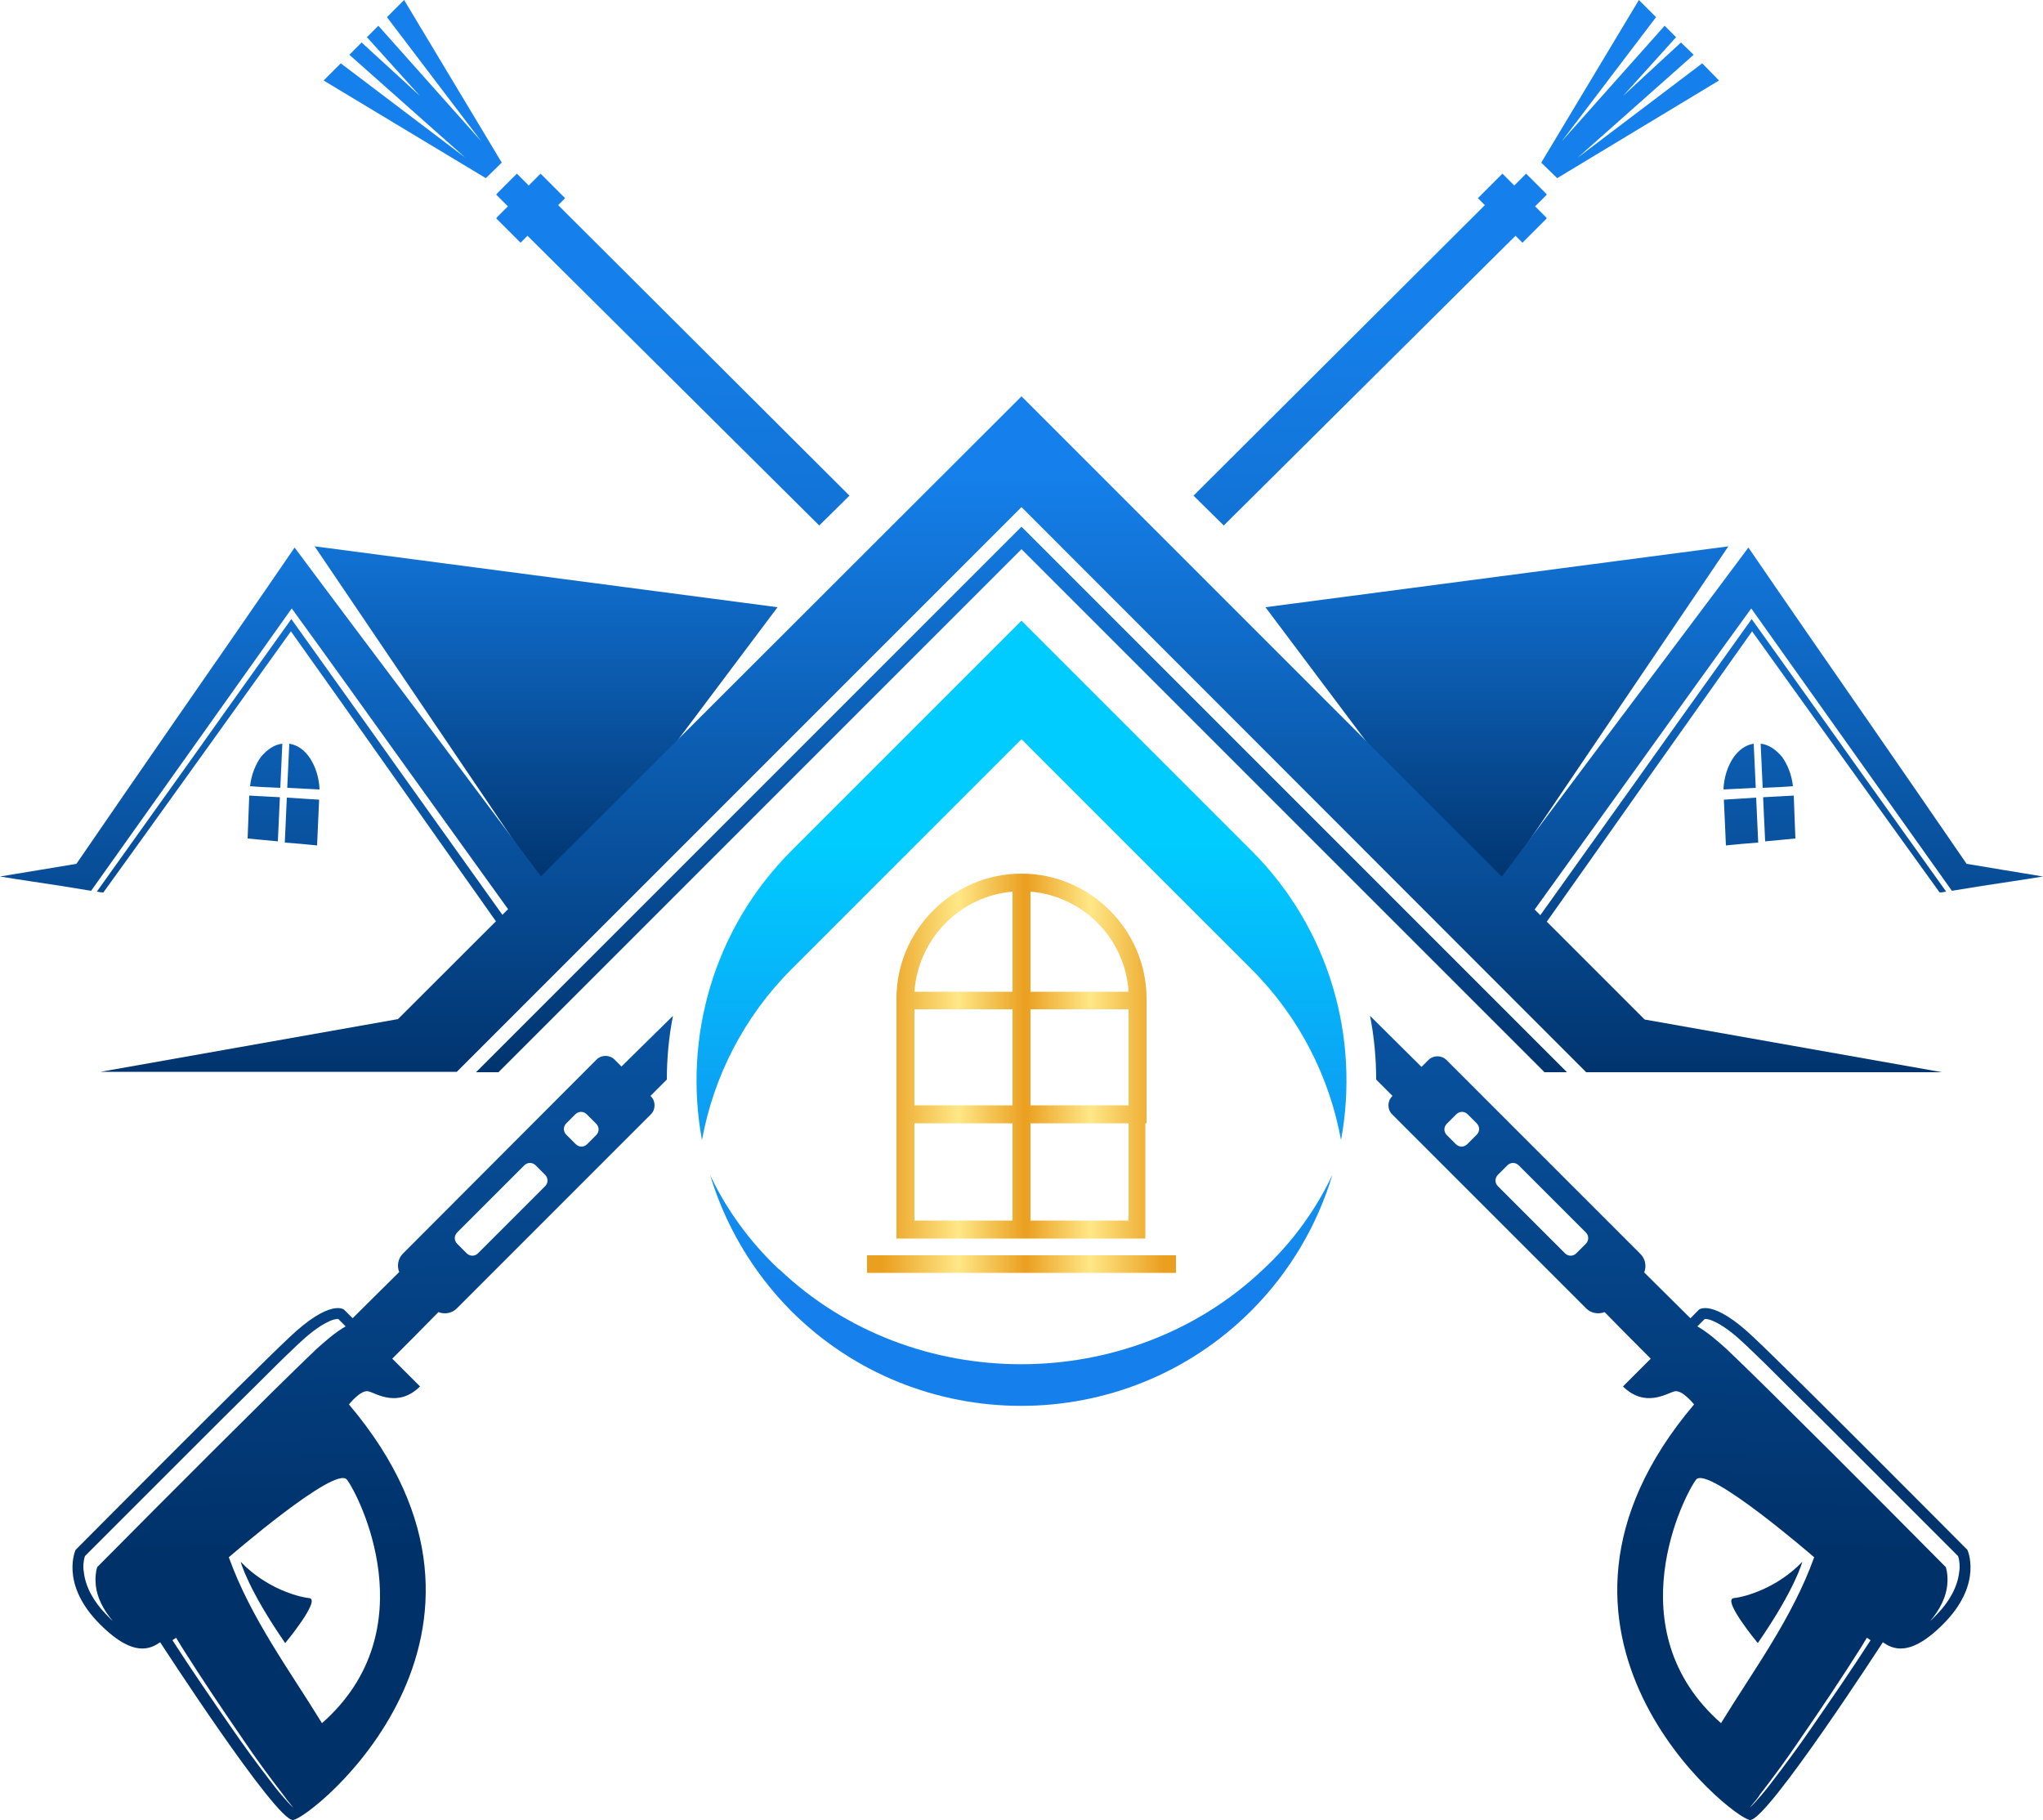
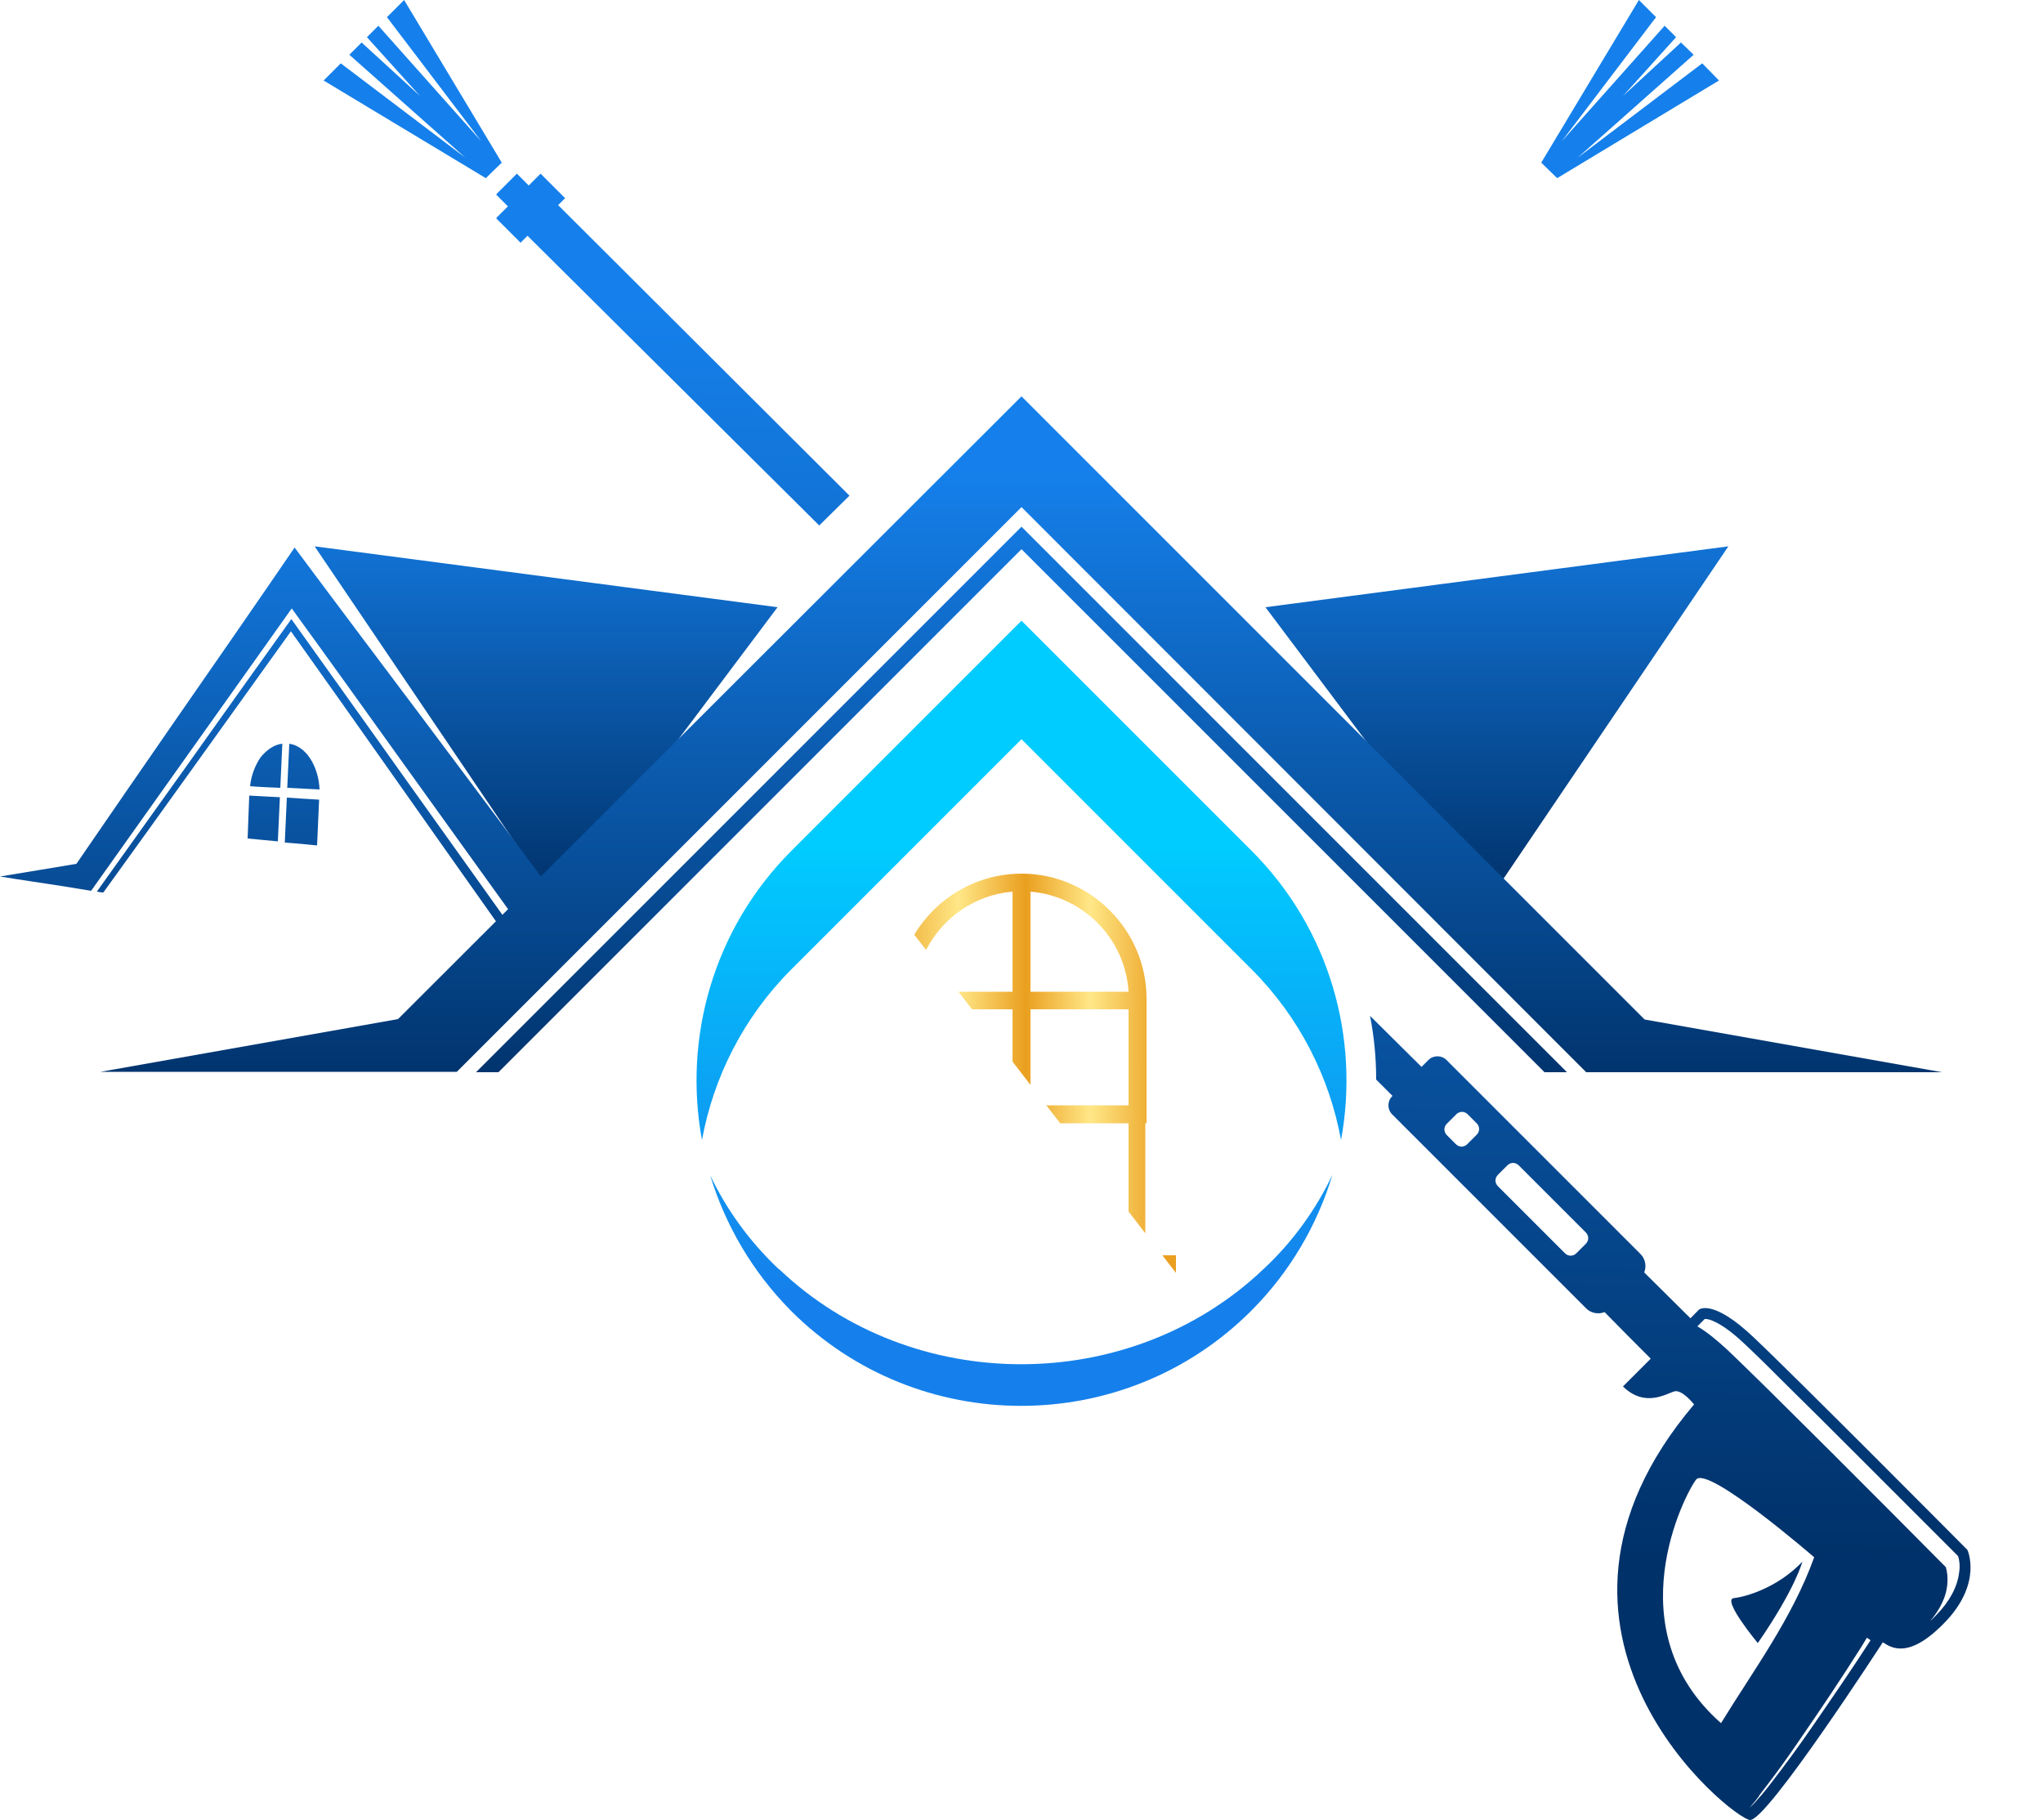
<svg xmlns="http://www.w3.org/2000/svg" xmlns:xlink="http://www.w3.org/1999/xlink" height="445.4" preserveAspectRatio="xMidYMid meet" version="1.0" viewBox="0.0 0.0 500.0 445.4" width="500.0" zoomAndPan="magnify">
  <g>
    <g>
      <defs>
        <g id="change1_2">
          <path d="M423 133.7L364 220.9 309.7 148.6z" id="a" />
        </g>
      </defs>
      <clipPath id="b">
        <use overflow="visible" xlink:actuate="onLoad" xlink:href="#a" xlink:show="embed" xlink:type="simple" />
      </clipPath>
      <linearGradient gradientUnits="userSpaceOnUse" id="c" x1="366.353" x2="366.353" xlink:actuate="onLoad" xlink:show="other" xlink:type="simple" y1="220.901" y2="115.401">
        <stop offset="0" stop-color="#003169" />
        <stop offset="1" stop-color="#1580eb" />
      </linearGradient>
      <path clip-path="url(#b)" d="M309.7 133.7H423V220.9H309.7z" fill="url(#c)" />
    </g>
    <g>
      <defs>
        <g id="change1_7">
          <path d="M77 133.7L136 220.9 190.3 148.6z" id="d" />
        </g>
      </defs>
      <clipPath id="e">
        <use overflow="visible" xlink:actuate="onLoad" xlink:href="#d" xlink:show="embed" xlink:type="simple" />
      </clipPath>
      <linearGradient gradientUnits="userSpaceOnUse" id="f" x1="133.646" x2="133.646" xlink:actuate="onLoad" xlink:show="other" xlink:type="simple" y1="220.901" y2="115.401">
        <stop offset="0" stop-color="#003169" />
        <stop offset="1" stop-color="#1580eb" />
      </linearGradient>
      <path clip-path="url(#e)" d="M77 133.7H190.3V220.9H77z" fill="url(#f)" />
    </g>
    <g>
      <defs>
        <g id="change1_5">
          <path d="M250,128.9l133.5,133.5H378l-128-128l-128,128h-5.5L250,128.9z M250,97l152.5,152.5l72.8,12.9h-60h-27.1 L250,124.1L111.8,262.3H84.6h-60l72.8-12.9L250,97z" id="g" />
        </g>
      </defs>
      <clipPath id="h">
        <use overflow="visible" xlink:actuate="onLoad" xlink:href="#g" xlink:show="embed" xlink:type="simple" />
      </clipPath>
      <linearGradient gradientUnits="userSpaceOnUse" id="i" x1="250" x2="250" xlink:actuate="onLoad" xlink:show="other" xlink:type="simple" y1="268.689" y2="115.401">
        <stop offset="0" stop-color="#003169" />
        <stop offset="1" stop-color="#1580eb" />
      </linearGradient>
      <path clip-path="url(#h)" d="M24.7 97H475.4V262.4H24.7z" fill="url(#i)" />
    </g>
    <g>
      <defs>
        <g id="change1_1">
          <path d="M439,194.7c-2.4,0.1-4.9,0.3-7.5,0.4c0.2,3.6,0.3,7.2,0.5,10.8c2.5-0.2,5-0.5,7.4-0.7 C439.3,201.8,439.1,198.2,439,194.7 M430.9,182c0.2,3.6,0.3,7.2,0.5,10.8c2.5-0.1,5-0.2,7.4-0.4c-0.3-2.8-1.3-5.2-2.6-7.1 C434.7,183.5,432.9,182.2,430.9,182z M421.8,193.2c2.7-0.1,5.3-0.3,7.9-0.4c-0.2-3.6-0.3-7.2-0.5-10.8c-2,0.3-3.8,1.6-5.1,3.6 C422.8,187.6,421.9,190.3,421.8,193.2z M428.7,151.5c9,12.6,17.6,24.6,25.6,35.9c7.7,10.8,15,21,22,30.8c-0.5,0.1-1,0.2-1.6,0.2 c-6.8-9.4-13.9-19.3-21.3-29.6c-7.8-10.9-16-22.3-24.6-34.3c-8.1,11.4-16.6,23.5-25.7,36.3c-8.6,12.2-17.7,25.1-27.4,38.8 l-1.6-1.6c9.8-13.7,19-26.6,27.7-38.8C411.3,175.8,420.3,163.3,428.7,151.5z M427.9,134c10.2,14.9,19.9,28.9,29,42 c8.6,12.4,16.7,24.2,24.4,35.4c6.5,1.1,12.7,2.1,18.7,3.1c-4.8,0.8-9.8,1.5-14.9,2.3c-2.4,0.4-4.9,0.8-7.4,1.2 c-7.2-10.1-14.7-20.7-22.6-31.8c-8.4-11.8-17.2-24.2-26.5-37.3c-8.8,12.1-18.1,25.1-28,38.9c-8.8,12.2-18,25.1-27.9,38.8 l-8.1-8.1c11.4-15.3,22.1-29.5,32.1-42.9C407.9,160.7,418.3,146.9,427.9,134z M429.8,195.2c-2.6,0.2-5.3,0.3-7.9,0.5 c0.2,3.7,0.3,7.5,0.5,11.2c2.7-0.3,5.3-0.5,7.9-0.7C430.1,202.5,430,198.9,429.8,195.2z" id="j" />
        </g>
      </defs>
      <clipPath id="k">
        <use overflow="visible" xlink:actuate="onLoad" xlink:href="#j" xlink:show="embed" xlink:type="simple" />
      </clipPath>
      <linearGradient gradientUnits="userSpaceOnUse" id="l" x1="432.326" x2="432.326" xlink:actuate="onLoad" xlink:show="other" xlink:type="simple" y1="268.689" y2="115.401">
        <stop offset="0" stop-color="#003169" />
        <stop offset="1" stop-color="#1580eb" />
      </linearGradient>
-       <path clip-path="url(#k)" d="M364.7 134H500V229.6H364.7z" fill="url(#l)" />
    </g>
    <g>
      <defs>
        <g id="change1_8">
          <path d="M61,194.7c2.4,0.1,4.9,0.3,7.5,0.4c-0.2,3.6-0.3,7.2-0.5,10.8c-2.5-0.2-5-0.5-7.4-0.7 C60.7,201.8,60.9,198.2,61,194.7 M69.1,182c-0.2,3.6-0.3,7.2-0.5,10.8c-2.5-0.1-5-0.2-7.4-0.4c0.3-2.8,1.3-5.2,2.6-7.1 C65.3,183.5,67.1,182.2,69.1,182z M78.2,193.2c-2.7-0.1-5.3-0.3-7.9-0.4c0.2-3.6,0.3-7.2,0.5-10.8c2,0.3,3.8,1.6,5.1,3.6 C77.2,187.6,78.1,190.3,78.2,193.2z M71.3,151.5c-9,12.6-17.6,24.6-25.6,35.9c-7.7,10.8-15,21-22,30.8c0.5,0.1,1,0.2,1.6,0.2 c6.8-9.4,13.9-19.3,21.3-29.6c7.8-10.9,16-22.3,24.6-34.3c8.1,11.4,16.7,23.5,25.7,36.3c8.6,12.2,17.7,25.1,27.4,38.8l1.6-1.6 c-9.8-13.7-19-26.6-27.7-38.8C88.7,175.8,79.7,163.3,71.3,151.5z M72.1,134c-10.2,14.9-19.9,28.9-29,42 c-8.6,12.4-16.7,24.2-24.4,35.4c-6.5,1.1-12.7,2.1-18.7,3.1c4.8,0.8,9.8,1.5,14.9,2.3c2.4,0.4,4.9,0.8,7.4,1.2 c7.2-10.1,14.7-20.7,22.6-31.8c8.4-11.8,17.2-24.2,26.5-37.3c8.8,12.1,18.1,25.1,28,38.9c8.8,12.2,18,25.1,27.9,38.8l8.1-8.1 c-11.4-15.3-22.1-29.5-32.1-42.9C92.1,160.7,81.7,146.9,72.1,134z M70.2,195.2c2.6,0.2,5.2,0.3,7.9,0.5 c-0.2,3.7-0.3,7.5-0.5,11.2c-2.7-0.3-5.3-0.5-7.9-0.7C69.9,202.5,70,198.9,70.2,195.2z" id="m" />
        </g>
      </defs>
      <clipPath id="n">
        <use overflow="visible" xlink:actuate="onLoad" xlink:href="#m" xlink:show="embed" xlink:type="simple" />
      </clipPath>
      <linearGradient gradientUnits="userSpaceOnUse" id="o" x1="67.674" x2="67.674" xlink:actuate="onLoad" xlink:show="other" xlink:type="simple" y1="268.689" y2="115.401">
        <stop offset="0" stop-color="#003169" />
        <stop offset="1" stop-color="#1580eb" />
      </linearGradient>
      <path clip-path="url(#n)" d="M0 134H135.3V229.6H0z" fill="url(#o)" />
    </g>
    <g>
      <defs>
        <g id="change1_3">
          <path d="M247.8,247v23.5h-24V247H247.8z M247.8,218.2v24.5h-24C224.7,229.7,235,219.3,247.8,218.2z M252.2,242.7 v-24.5c12.9,1.1,23.2,11.5,24,24.5H252.2z M252.2,270.5V247h24v23.5H252.2z M280.6,274.9v-4.3v-26.2c0-16.8-13.8-30.6-30.6-30.6 h0c-16.8,0-30.6,13.8-30.6,30.6v26.2v4.3v28.2h4.3h24h4.3h24h4.3v-4.3V274.9z M252.2,274.9h24v23.8h-24V274.9z M223.8,274.9h24 v23.8h-24V274.9z M212.2,307.2h75.6v4.3h-75.6V307.2z" id="p" />
        </g>
      </defs>
      <clipPath id="q">
        <use overflow="visible" xlink:actuate="onLoad" xlink:href="#p" xlink:show="embed" xlink:type="simple" />
      </clipPath>
      <linearGradient gradientUnits="userSpaceOnUse" id="r" x1="215.938" x2="284.743" xlink:actuate="onLoad" xlink:show="other" xlink:type="simple" y1="262.626" y2="262.626">
        <stop offset="0" stop-color="#ea9f1f" />
        <stop offset=".27" stop-color="#ffe787" />
        <stop offset=".51" stop-color="#ea9f1f" />
        <stop offset=".74" stop-color="#ffe787" />
        <stop offset="1" stop-color="#ea9f1f" />
      </linearGradient>
-       <path clip-path="url(#q)" d="M212.2 213.8H287.8V311.5H212.2z" fill="url(#r)" />
+       <path clip-path="url(#q)" d="M212.2 213.8H287.8V311.5z" fill="url(#r)" />
    </g>
    <g id="change2_1">
      <path clip-rule="evenodd" d="M397.2 23.5L411.4 10.4 414.5 13.4 386.1 38.6 416.6 15.5 420.7 19.7 381.1 43.6 377.2 39.8 401.1 0 405.3 4.2 382.2 34.6 407.4 6.3 410.2 9.1z" fill="#1580EB" fill-rule="evenodd" />
    </g>
    <g id="change2_2">
      <path clip-rule="evenodd" d="M102.8 23.5L88.5 10.4 85.5 13.4 113.9 38.6 83.4 15.5 79.2 19.7 118.9 43.6 122.8 39.8 98.9 0 94.7 4.2 117.8 34.6 92.6 6.3 89.8 9.1z" fill="#1580EB" fill-rule="evenodd" />
    </g>
    <g>
      <defs>
        <g id="change1_4">
          <path d="M171.8,279c-4.6-24.9,2.7-51.6,21.9-70.8l56.3-56.3l56.3,56.3c19.2,19.2,26.5,45.9,21.9,70.8 c-2.8-15.3-10.1-30-21.9-41.8L250,180.9l-56.3,56.3C181.9,249,174.6,263.7,171.8,279 M309.2,310.6c-32.6,31-85.9,31-118.4,0.1 l-0.2-0.1c-7.2-6.8-12.8-14.6-16.8-23c3.7,12.2,10.3,23.6,19.8,33.2c31,31,81.6,31,112.6,0c9.6-9.6,16.2-21.1,19.9-33.3 C322.1,295.9,316.5,303.8,309.2,310.6z" id="s" />
        </g>
      </defs>
      <clipPath id="t">
        <use overflow="visible" xlink:actuate="onLoad" xlink:href="#s" xlink:show="embed" xlink:type="simple" />
      </clipPath>
      <linearGradient gradientUnits="userSpaceOnUse" id="u" x1="250" x2="250" xlink:actuate="onLoad" xlink:show="other" xlink:type="simple" y1="206.496" y2="316.102">
        <stop offset="0" stop-color="#0cf" />
        <stop offset="1" stop-color="#1580eb" />
      </linearGradient>
      <path clip-path="url(#t)" d="M167.3 151.9H332.8V351.7H167.3z" fill="url(#u)" />
    </g>
    <g>
      <defs>
        <g id="change1_6">
          <path d="M292.1,121.3l71.3-71.1l-1.7-1.7l6-6l2.9,2.9l2.9-2.9l5.1,5.1l-2.9,2.9l2.9,2.9l-6,6l-1.7-1.7 l-71.4,70.9L292.1,121.3z M140.9,280l-2.3-2.3c-0.8-0.8-0.8-2,0-2.8l2.2-2.2c0.8-0.8,2-0.8,2.8,0l2.3,2.3c0.8,0.8,0.8,2,0,2.8 l-2.2,2.2C142.9,280.8,141.7,280.8,140.9,280z M85.7,322c0,0-0.1-0.1-0.3-0.3l0.9,0.9L85.7,322z M56,381.1c0,0,26.1-22.6,28.9-19 c2.8,3.6,19.9,36.7-6.1,59.6C70.9,408.8,61.4,396.1,56,381.1z M58.9,382.2c0,0,1.7,6.6,10.9,19.9c0,0,8.8-10.6,5.9-11 C72.8,390.8,65,388.6,58.9,382.2z M71.8,442.4c-1.6-1.4-4.5-5-5.3-6.1c-3.4-4.4-6.7-8.9-9.8-13.4c-4.9-7.1-9.8-14.2-14.5-21.5 l0.9-0.6l1.4,2.3c4.8,7.6,9.9,15.2,15,22.6c3.1,4.6,6.4,9.1,9.8,13.5C69.7,439.8,70.7,441.1,71.8,442.4z M20.8,380.8 c8.9-8.9,17.8-17.8,26.7-26.7c4.9-4.9,9.9-9.9,14.9-14.8c3.4-3.4,6.8-6.8,10.3-10.1c2.2-2.1,5.2-4.7,8-5.9 c0.4-0.2,1.5-0.6,2.1-0.5l1.8,1.8c-2.5,1.4-5.1,3.7-7.1,5.5c-3.6,3.4-7.1,6.9-10.7,10.4c-5.1,5.1-10.3,10.2-15.4,15.3 c-9.2,9.2-18.4,18.4-27.6,27.7c-0.4,1.2-0.5,2.8-0.4,3.9c0.2,3.5,2,6.7,4.2,9.3c-0.7-0.6-1.3-1.3-1.8-1.8 c-2.7-2.8-4.9-6.4-5.3-10.3C20.3,383.5,20.4,381.9,20.8,380.8z M85.4,321.7l-1.2-1.2L85.4,321.7z M84.2,320.5 c0,0-3.3-2.8-13.4,6.8c-10.1,9.5-52.3,52-52.3,52s-3.7,7.9,5.2,17.4c9,9.5,13.4,6.6,15.5,5.2c0,0,28.3,43.7,32.5,43.5 c4.2-0.2,61.2-45.6,13.7-101.7c0,0,2.9-3.7,4.8-3.2c1.9,0.5,7.2,4.1,12.6-1.2l-6.8-6.8c3.8-3.8,7.6-7.6,11.3-11.4 c1.5,0.6,3.3,0.3,4.5-0.9l47.5-47.5c1.2-1.2,1.2-3.2,0-4.4l-0.1-0.1l4-4c0-5.3,0.5-10.5,1.5-15.6L152.1,261l-1.7-1.7 c-1.2-1.2-3.2-1.2-4.4,0l-47.4,47.5c-1.2,1.2-1.5,3-0.9,4.5c-3.8,3.8-7.6,7.5-11.4,11.3l2.3,2.3l7.4,7.4L84.2,320.5z M114.2,306.7l-2.3-2.3c-0.8-0.8-0.8-2,0-2.8l16.4-16.4c0.8-0.8,2-0.8,2.8,0l2.3,2.3c0.8,0.8,0.8,2,0,2.8L117,306.7 C116.2,307.5,115,307.5,114.2,306.7z" id="v" />
        </g>
      </defs>
      <clipPath id="w">
        <use overflow="visible" xlink:actuate="onLoad" xlink:href="#v" xlink:show="embed" xlink:type="simple" />
      </clipPath>
      <linearGradient gradientUnits="userSpaceOnUse" id="x" x1="198.463" x2="194.449" xlink:actuate="onLoad" xlink:show="other" xlink:type="simple" y1="379.771" y2="76.972">
        <stop offset="0" stop-color="#003169" />
        <stop offset="1" stop-color="#1580eb" />
      </linearGradient>
-       <path clip-path="url(#w)" d="M14.8 42.5H378.5V445.6H14.8z" fill="url(#x)" />
    </g>
    <g>
      <defs>
        <g id="change1_9">
          <path d="M207.9,121.3l-71.3-71.1l1.7-1.7l-6-6l-2.9,2.9l-2.9-2.9l-5.1,5.1l2.9,2.9l-2.9,2.9l6,6l1.7-1.7 l71.4,70.9L207.9,121.3z M359.1,280l2.3-2.3c0.8-0.8,0.8-2,0-2.8l-2.2-2.2c-0.8-0.8-2-0.8-2.8,0l-2.3,2.3c-0.8,0.8-0.8,2,0,2.8 l2.2,2.2C357.1,280.8,358.3,280.8,359.1,280z M414.3,322c0,0,0.1-0.1,0.3-0.3l-0.9,0.9L414.3,322z M444,381.1 c0,0-26.1-22.6-28.9-19c-2.8,3.6-19.9,36.7,6.1,59.6C429.1,408.8,438.6,396.1,444,381.1z M441.1,382.2c0,0-1.7,6.6-10.9,19.9 c0,0-8.8-10.6-5.9-11C427.2,390.8,435,388.6,441.1,382.2z M428.2,442.4c1.6-1.4,4.5-5,5.3-6.1c3.4-4.4,6.7-8.9,9.8-13.4 c4.9-7.1,9.8-14.2,14.5-21.5l-0.9-0.6l-1.4,2.3c-4.8,7.6-9.9,15.2-15,22.6c-3.1,4.6-6.4,9.1-9.8,13.5 C430.4,439.8,429.3,441.1,428.2,442.4z M479.2,380.8c-8.9-8.9-17.8-17.8-26.7-26.7c-4.9-4.9-9.9-9.9-14.9-14.8 c-3.4-3.4-6.8-6.8-10.3-10.1c-2.2-2.1-5.2-4.7-8-5.9c-0.4-0.2-1.5-0.6-2.1-0.5l-1.8,1.8c2.5,1.4,5.1,3.7,7.1,5.5 c3.6,3.4,7.1,6.9,10.7,10.4c5.1,5.1,10.3,10.2,15.4,15.3c9.2,9.2,18.4,18.4,27.6,27.7c0.4,1.2,0.5,2.8,0.4,3.9 c-0.2,3.5-2,6.7-4.2,9.3c0.7-0.6,1.3-1.3,1.8-1.8c2.7-2.8,4.9-6.4,5.3-10.3C479.7,383.5,479.6,381.9,479.2,380.8z M414.6,321.7 l1.2-1.2L414.6,321.7z M415.8,320.5c0,0,3.3-2.8,13.4,6.8c10.1,9.5,52.3,52,52.3,52s3.7,7.9-5.2,17.4c-9,9.5-13.4,6.6-15.5,5.2 c0,0-28.3,43.7-32.5,43.5c-4.2-0.2-61.2-45.6-13.7-101.7c0,0-2.9-3.7-4.8-3.2c-1.9,0.5-7.2,4.1-12.6-1.2l6.8-6.8 c-3.8-3.8-7.6-7.6-11.3-11.4c-1.5,0.6-3.3,0.3-4.5-0.9l-47.5-47.5c-1.2-1.2-1.2-3.2,0-4.4l0.1-0.1l-4-4c0-5.3-0.5-10.5-1.5-15.6 l12.6,12.5l1.7-1.7c1.2-1.2,3.2-1.2,4.4,0l47.5,47.5c1.2,1.2,1.5,3,0.9,4.5c3.8,3.8,7.6,7.5,11.4,11.3l-2.3,2.3l-7.4,7.4 L415.8,320.5z M385.8,306.7l2.3-2.3c0.8-0.8,0.8-2,0-2.8l-16.4-16.4c-0.8-0.8-2-0.8-2.8,0l-2.3,2.3c-0.8,0.8-0.8,2,0,2.8 l16.4,16.4C383.8,307.5,385,307.5,385.8,306.7z" id="y" />
        </g>
      </defs>
      <clipPath id="z">
        <use overflow="visible" xlink:actuate="onLoad" xlink:href="#y" xlink:show="embed" xlink:type="simple" />
      </clipPath>
      <linearGradient gradientUnits="userSpaceOnUse" id="A" x1="301.557" x2="305.524" xlink:actuate="onLoad" xlink:show="other" xlink:type="simple" y1="379.773" y2="76.972">
        <stop offset="0" stop-color="#003169" />
        <stop offset="1" stop-color="#1580eb" />
      </linearGradient>
      <path clip-path="url(#z)" d="M121.5 42.5H485.2V445.6H121.5z" fill="url(#A)" />
    </g>
  </g>
</svg>